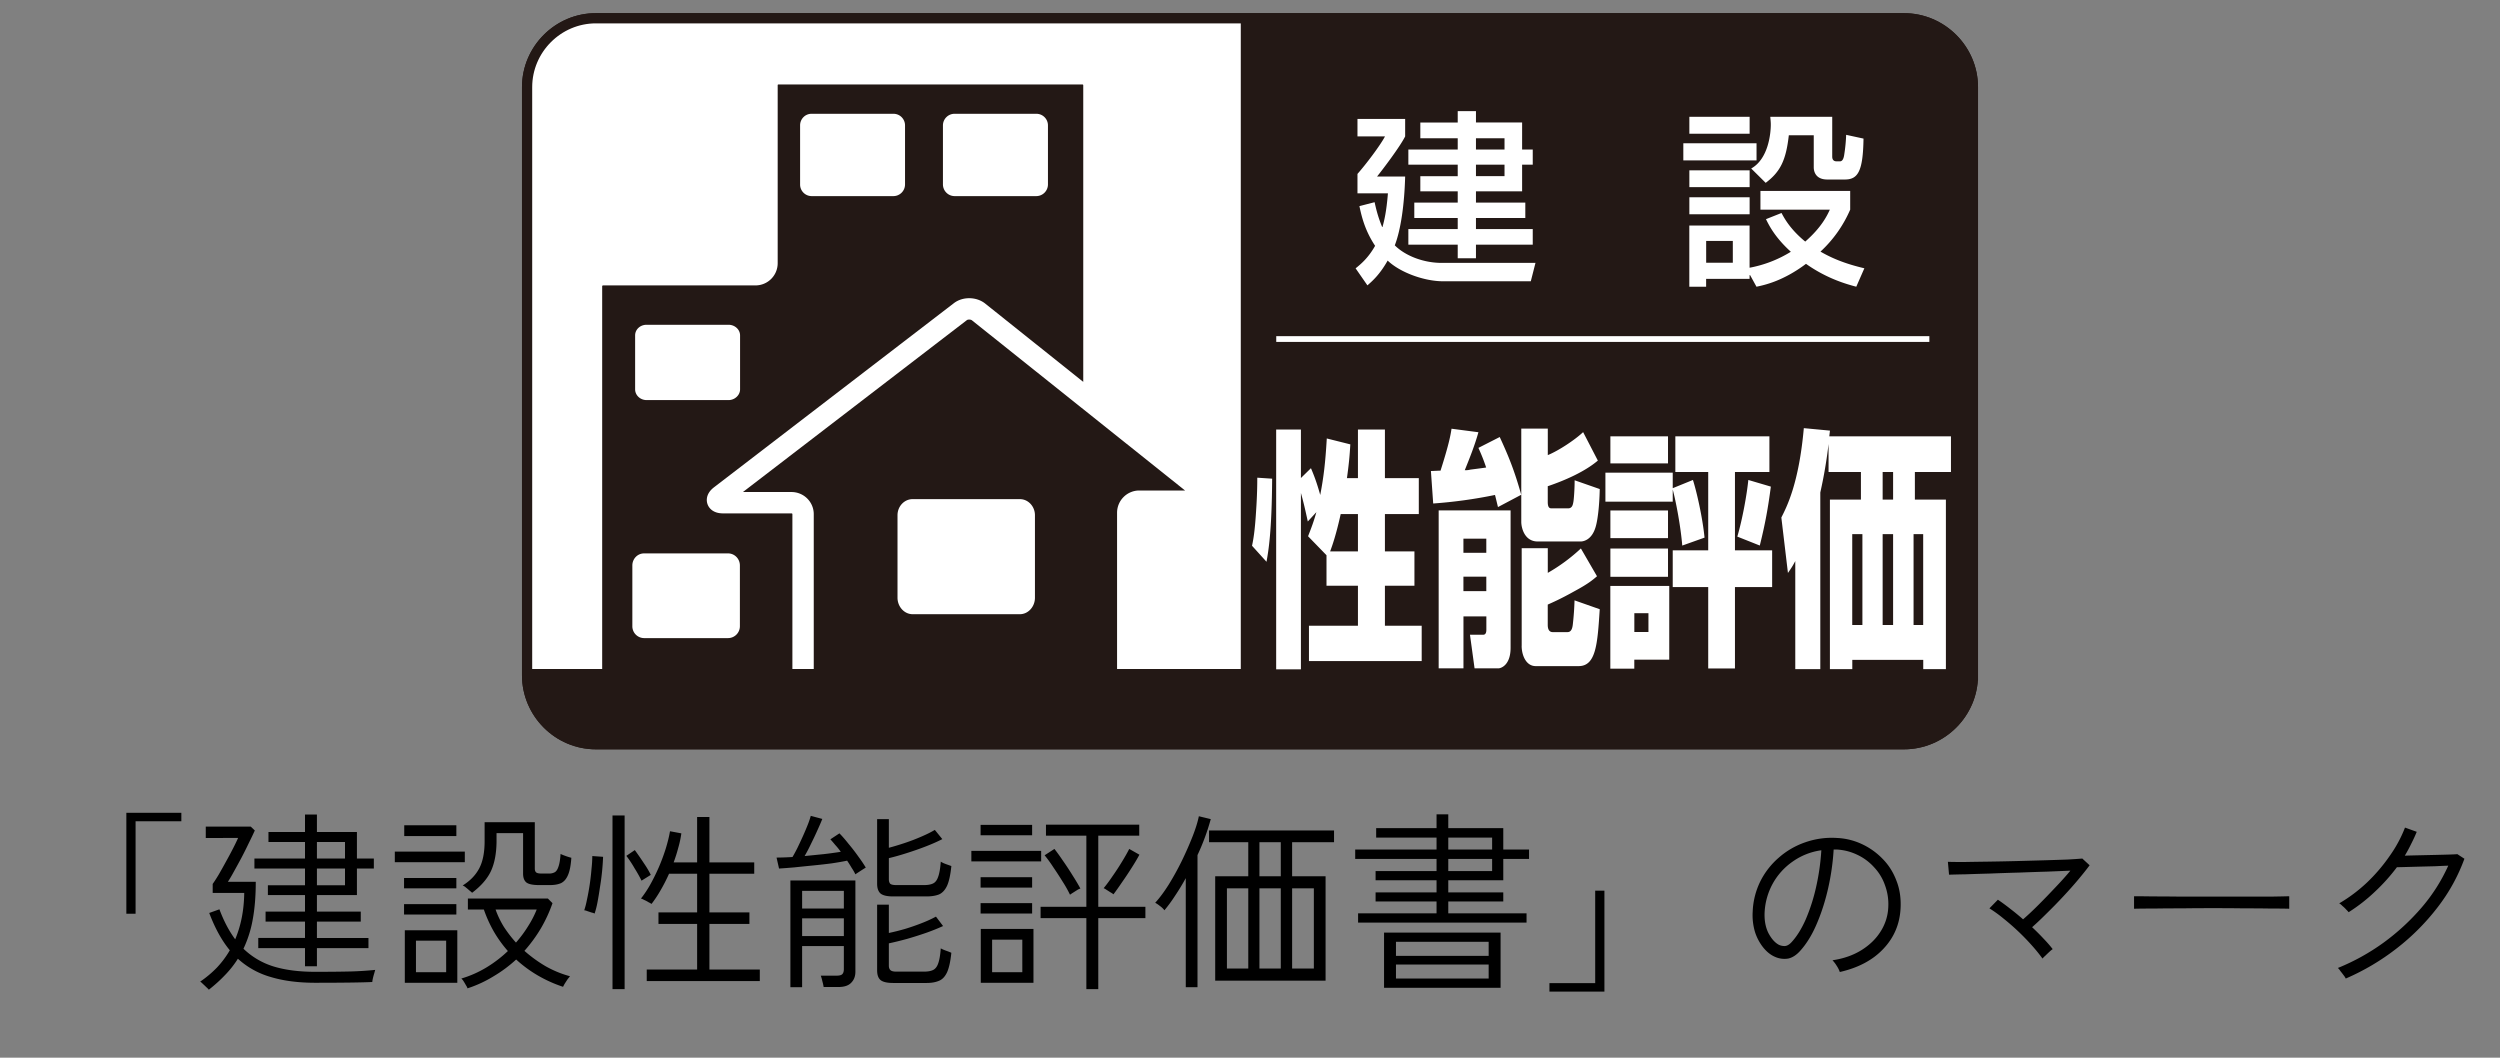
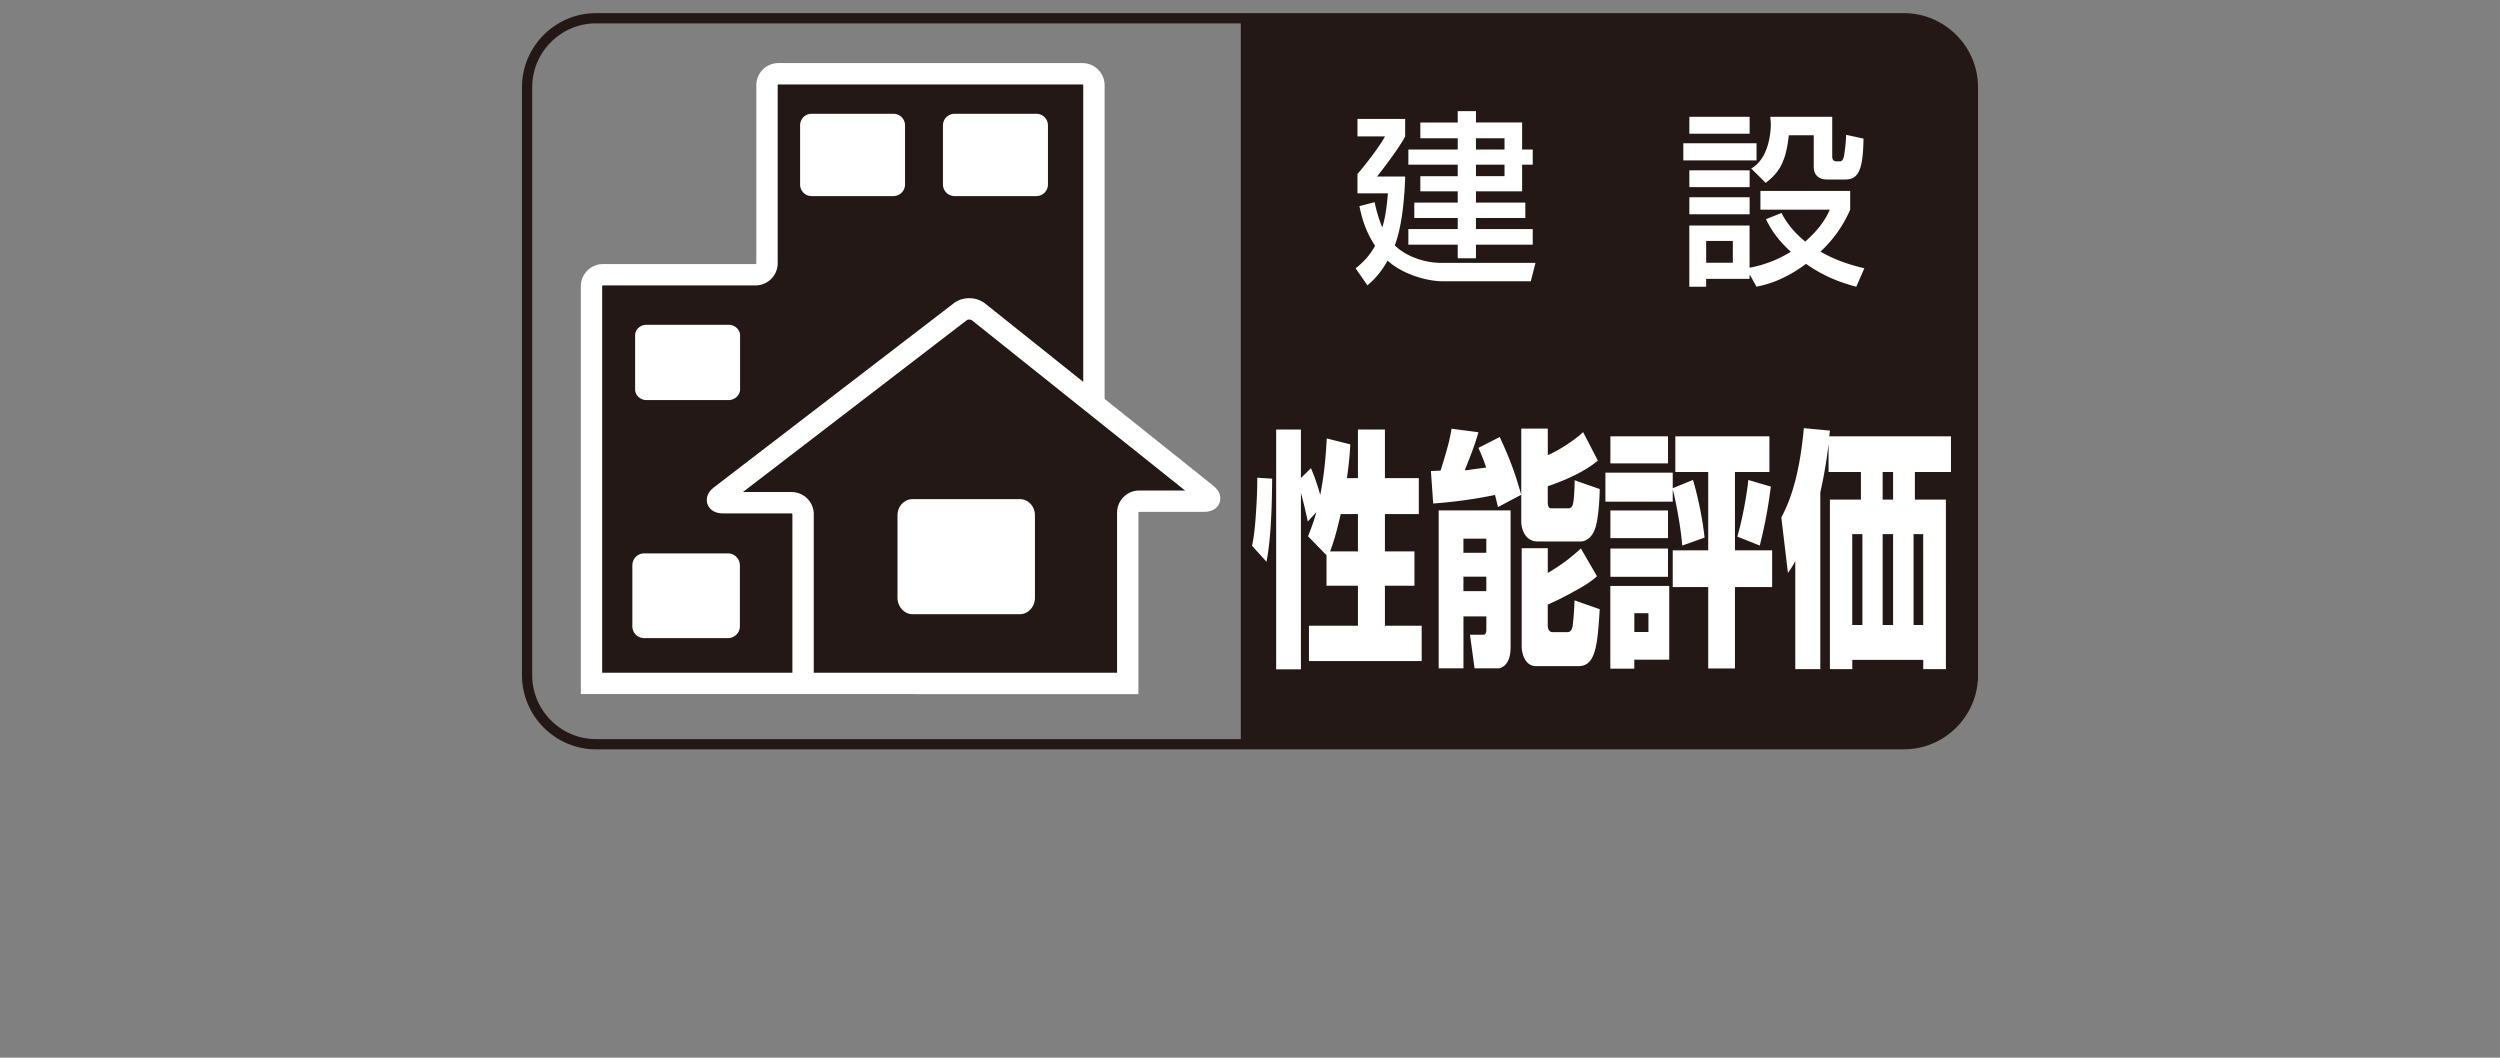
<svg xmlns="http://www.w3.org/2000/svg" width="182" height="77" viewBox="0 0 182 77" fill="none">
  <rect x="0" y="0" width="182" height="77" fill="#808080" stroke="none" />
  <g clip-path="url(#clip0_111_3081)">
-     <path d="M143.628 49.159c0 2.761-2.261 5.02-5.023 5.02H43.378c-2.748 0-5.006-2.259-5.006-5.02V6.342c0-2.752 2.258-5.013 5.006-5.013h95.227c2.762 0 5.023 2.261 5.023 5.013v42.817z" stroke="#231815" stroke-width=".744" />
-     <path d="M143.628 49.159c0 2.761-2.261 5.02-5.023 5.02H43.378c-2.748 0-5.006-2.259-5.006-5.02V6.342c0-2.752 2.258-5.013 5.006-5.013h95.227c2.762 0 5.023 2.261 5.023 5.013v42.817z" fill="#fff" />
    <path d="M143.628 49.159c0 2.761-2.261 5.02-5.023 5.02H43.378c-2.748 0-5.006-2.259-5.006-5.02V6.342c0-2.752 2.258-5.013 5.006-5.013h95.227c2.762 0 5.023 2.261 5.023 5.013v42.817z" stroke="#231815" stroke-width=".744" />
    <path d="M138.605 1.329H90.329v52.85h48.276c2.762 0 5.023-2.259 5.023-5.02V6.342c0-2.752-2.261-5.013-5.023-5.013z" fill="#231815" />
    <path d="M91.53 34.776c0 .477-.007 1.258-.088 2.447-.092 1.511-.207 2.09-.294 2.509l1.054 1.166c.142-.805.385-2.164.41-6.05l-1.083-.072zm5.036 7.866h2.292v2.91h-3.566v2.576h8.207v-2.576h-2.677v-2.91h2.149v-2.498h-2.149v-2.721h2.467V34.81h-2.467v-3.542h-1.964v3.542h-.801c.131-.946.196-1.562.246-2.46l-1.713-.43c-.105 1.812-.234 2.846-.477 4.114-.287-1.035-.51-1.552-.676-1.95l-.73.716v-3.532h-1.802v17.458h1.802V35.888c.176.632.29 1.099.5 2.076l.625-.68c-.202.72-.358 1.12-.605 1.755l1.342 1.382v2.224h-.003v-.003zm.267-2.498c.162-.443.426-1.17.77-2.721h1.255v2.721h-2.025zm13.912-4.128c-.496-1.76-.905-2.771-1.565-4.201l-1.551.79c.236.535.351.805.564 1.43-.175.03-.997.132-1.162.156-.173.04-.234.04-.396.04.365-.905.73-1.815.994-2.765l-1.957-.256c-.068.44-.166 1.064-.801 3.052-.112 0-.602.027-.7.027l.166 2.366a34.452 34.452 0 004.499-.622c.087.338.121.49.216.882l1.69-.895h.003v-.004zm.031 11.003c0 .659.307 1.474 1.024 1.474h3.127c1.271 0 1.372-1.636 1.534-4.141l-1.835-.646a20.299 20.299 0 01-.118 1.69c-.027.278-.085.622-.396.622h-1.071c-.295 0-.365-.27-.365-.524v-1.48c.31-.139.922-.399 1.98-.994.984-.53 1.305-.811 1.606-1.068l-1.173-2.025a12.867 12.867 0 01-2.41 1.778v-1.798h-1.9v7.109h-.003v.003zm-.027-15.816V38c0 .368.203 1.42 1.196 1.42h3.127c.24 0 .815-.143 1.082-1.032.155-.486.284-1.558.307-2.785l-1.828-.639c0 .663-.054 1.362-.088 1.555-.037.206-.078.49-.392.49h-1.167c-.141 0-.31 0-.31-.466v-1.146c1.196-.403 2.677-1.041 3.647-1.866l-1.072-2.072c-.622.588-1.828 1.372-2.572 1.673v-1.93h-1.93zm-2.546 10.78v1.05h-1.666v-1.05h1.666zm-3.468 6.672h1.805v-3.78h1.667v.964c0 .125-.014.369-.227.369h-.966l.334 2.447h1.744c.142 0 .879-.193.879-1.498V37.155h-5.236v11.5zm3.468-9.441v1.03h-1.666v-1.03h1.666zm9.033 2.776h4.195v-2.056h-4.195v2.055zm0-2.813h4.195v-2.015h-4.195v2.015zm6.855-.04c-.149-1.498-.575-3.347-.845-4.196l-1.471.599v-1.13h-4.901v2.113h4.901v-.889c.25.94.585 2.742.693 4.084l1.623-.579v-.003zm-6.855 9.541h1.741v-.655h2.545v-5.365h-4.29v6.024l.004-.004zm10.042-13.737c-.101 1.035-.429 2.863-.801 4.124l1.636.65c.406-1.634.605-2.763.805-4.29l-1.64-.484zm-10.042-1.206h4.195v-1.968h-4.195v1.968zm4.729.625h2.393v5.706h-2.583v2.673h2.583v5.926h1.947V42.74h2.707v-2.674h-2.707V34.36h2.508v-2.596h-6.848v2.596zm-1.958 10.282v1.366h-1.027v-1.366h1.027zm20.001-5.756v6.612h-.7v-6.611h.7zm-4.425 0v6.612h-.74v-6.611h.74zm2.235 0v6.612h-.761v-6.611h.761zm-7.122 9.827h1.822V35.854a34.03 34.03 0 00.601-3.529v2.035h2.356v2.012h-2.258v12.34h1.63v-.675h5.165v.676h1.649V36.372h-2.258V34.36h2.627v-2.596h-8.857l.048-.415-1.903-.18c-.359 4.03-1.237 5.713-1.636 6.507l.48 4.036c.297-.429.358-.537.534-.865v7.866zm7.122-14.353v2.012h-.761V34.36h.761z" fill="#fff" />
    <path d="M79.638 29.59V6.206a.835.835 0 00-.839-.835H56.673a.83.83 0 00-.835.835v12.953c0 .47-.376.842-.842.842H43.9a.844.844 0 00-.839.835v28.917H82.1V37.328c0-.46.375-.842.838-.842h4.719c.453 0 .54-.237.179-.524L71.238 22.708c-.362-.287-.963-.294-1.318-.023L52.46 36.087c-.364.274-.28.51.177.51h4.982c.47 0 .845.376.845.832v11.946" fill="#231815" />
    <path d="M79.638 29.59V6.206a.835.835 0 00-.839-.835H56.673a.83.83 0 00-.835.835v12.953c0 .47-.376.842-.842.842H43.9a.844.844 0 00-.839.835v28.917H82.1V37.328c0-.46.375-.842.838-.842h4.719c.453 0 .54-.237.179-.524L71.238 22.708c-.362-.287-.963-.294-1.318-.023L52.46 36.087c-.364.274-.28.51.177.51h4.982c.47 0 .845.376.845.832v11.946" stroke="#fff" stroke-width="1.555" />
    <path d="M98.966 15.011c.145.666.368 1.721 1.142 2.884-.493.879-1.038 1.332-1.42 1.64l.86 1.24c.32-.284.878-.747 1.473-1.805.889.855 2.647 1.507 4.039 1.507h6.382l.341-1.338h-6.824c-1.379 0-2.694-.548-3.418-1.278.436-1.129.7-2.964.754-5.01h-2.045c.355-.439 1.653-2.14 2.045-2.92V8.657h-3.471V9.93h2.004c-.368.693-1.406 2.055-2.004 2.731v1.413h2.217c-.111 1.352-.264 1.968-.395 2.45h-.027c-.325-.797-.447-1.355-.548-1.804l-1.112.287h.007v.004zm10.563-4.945v.822h-2.079v-.822h2.079zm-3.407-1.974v.828H103.4v1.146h2.722v.822h-3.594v1.102h3.594v.835H103.4v1.105h2.722v.821h-3.161v1.12h3.161v.807h-3.594v1.132h3.594v.994h1.328v-.994h4.134v-1.132h-4.134v-.808h3.593v-1.119h-3.593v-.821h3.36v-1.94h.774v-1.102h-.774V8.917h-3.36v-.828h-1.328v.003zm3.407 3.898v.835h-2.079v-.835h2.079zm13.456 1.633h4.388v-1.224h-4.388v1.224zm-.439-1.947h5.33v-1.244h-5.33v1.243zm.439 3.924h4.388v-1.24h-4.388v1.24zm5.557-2.288c1.055-.798 1.478-1.62 1.684-3.465h1.815v2.342c0 .149.037.88.987.88h1.278c.953 0 1.321-.592 1.358-2.979l-1.264-.274a11.94 11.94 0 01-.138 1.43c-.051.372-.166.5-.315.5h-.243c-.27 0-.318-.196-.318-.348V8.501h-4.509c.01.163.037.332.037.568 0 .636-.172 2.498-1.426 3.198l1.051 1.041.003.004zm-5.557-3.577h4.388v-1.23h-4.388v1.23zm4.888 11.138c.595-.122 1.954-.422 3.603-1.666 1.501 1.064 2.924 1.473 3.661 1.666l.588-1.342c-1.48-.348-2.406-.76-3.194-1.213a9.033 9.033 0 002.163-3.056V13.9h-6.534v1.362h5.054c-.196.426-.598 1.281-1.792 2.325-1.085-.889-1.517-1.683-1.727-2.082l-1.132.45c.179.355.595 1.274 1.811 2.373a8.748 8.748 0 01-3.005 1.163v-3.073h-4.387v4.458h1.224v-.574h3.163v-.274h.038l.466.848v-.003zm-1.724-3.333v1.585h-1.94V17.54h1.94zm-60.263-4.111a.849.849 0 01-.838.848h-5.973a.843.843 0 01-.828-.848v-4.3c0-.47.372-.845.828-.845h5.973c.46 0 .838.375.838.845v4.3zm10.405 0a.852.852 0 01-.841.848h-5.963a.854.854 0 01-.841-.848v-4.3c0-.47.385-.845.841-.845h5.963c.46 0 .841.375.841.845v4.3zM53.877 28.346c0 .422-.386.78-.835.78h-5.973c-.463 0-.832-.358-.832-.78v-3.928c0-.433.369-.774.832-.774h5.973c.446 0 .835.341.835.774v3.928zm-.013 17.236a.865.865 0 01-.859.872h-6.118a.861.861 0 01-.852-.872v-4.414c0-.49.382-.88.852-.88h6.118c.47 0 .859.39.859.88v4.414zm21.48-2.065c0 .65-.49 1.197-1.095 1.197h-7.812c-.605 0-1.098-.548-1.098-1.197v-6.01c0-.642.493-1.17 1.098-1.17h7.812c.605 0 1.095.531 1.095 1.17v6.01z" fill="#fff" />
-     <path d="M91.617 54.178H43.378c-2.748 0-5.006-2.258-5.006-5.02v-.456h53.245v5.476z" fill="#231815" />
-     <path d="M92.911 24.682h47.546" stroke="#fff" stroke-width=".419" />
  </g>
-   <path d="M9.198 66.52v-7.35h4.004v.616H9.87v6.734h-.672zm13.006 3.822v-1.316h-3.402v-.742h3.402v-1.19h-2.87v-.728h2.87v-1.204h-2.702v-.714h2.702V63.23h-3.682v-.728h3.682v-1.204h-2.66v-.728h2.66v-1.274h.868v1.274h2.912v1.932h1.232v.728h-1.232v1.932h-2.912v1.204h3.192v.728h-3.192v1.19h3.752v.742h-3.752v1.316h-.868zm-7 1.708a1.592 1.592 0 00-.182-.182 6.997 6.997 0 00-.266-.252.909.909 0 00-.182-.154c.439-.299.84-.635 1.204-1.008a6.78 6.78 0 00.952-1.274c-.579-.7-1.078-1.605-1.498-2.716l.742-.266c.317.85.7 1.577 1.148 2.184a8.083 8.083 0 00.476-1.568c.112-.56.173-1.162.182-1.806h-2.296v-.658c.121-.168.266-.392.434-.672.168-.29.34-.597.518-.924.187-.336.36-.658.518-.966.159-.308.285-.57.378-.784H14.98v-.826h3.276l.294.28c-.112.252-.257.555-.434.91a29.7 29.7 0 01-.546 1.092c-.196.364-.383.705-.56 1.022a9.89 9.89 0 01-.42.714h2.03c0 1.045-.075 1.965-.224 2.758a8.387 8.387 0 01-.672 2.114 5.477 5.477 0 002.184 1.288c.85.261 1.862.392 3.038.392 1.055 0 1.941-.01 2.66-.028a24.308 24.308 0 001.708-.112l-.07.252c-.037.121-.07.243-.098.364-.028.13-.042.22-.042.266-.373.019-.933.033-1.68.042-.737.01-1.563.014-2.478.014-1.232 0-2.31-.14-3.234-.42a5.972 5.972 0 01-2.394-1.33c-.27.43-.583.826-.938 1.19-.345.364-.737.719-1.176 1.064zm7.868-7.602h2.044V63.23h-2.044v1.218zm0-1.946h2.044v-1.204h-2.044v1.204zm10.962 9.45a.798.798 0 00-.112-.224 5.33 5.33 0 00-.182-.308.873.873 0 00-.154-.182 7.895 7.895 0 001.834-.812 9.113 9.113 0 001.554-1.19 8.911 8.911 0 01-1.036-1.442 9.58 9.58 0 01-.714-1.582h-1.162v-.798h5.824l.336.336c-.224.644-.509 1.26-.854 1.848-.345.579-.742 1.12-1.19 1.624a9.82 9.82 0 001.568 1.134c.57.317 1.153.555 1.75.714a7.907 7.907 0 01-.168.21c-.075.112-.145.22-.21.322a2.164 2.164 0 00-.126.238A9.661 9.661 0 0139.13 71a9.173 9.173 0 01-1.554-1.148 9.701 9.701 0 01-1.638 1.218 8.859 8.859 0 01-1.904.882zm-4.564-.406v-3.822h3.822v3.822H29.47zm4.9-6.552a2.658 2.658 0 00-.196-.168 6.729 6.729 0 00-.266-.224.82.82 0 00-.224-.14c.541-.336.943-.751 1.204-1.246s.392-1.153.392-1.974v-1.386h3.654v3.374c0 .13.033.224.098.28.065.056.196.084.392.084h.546a.823.823 0 00.42-.098c.112-.065.2-.2.266-.406.075-.205.126-.513.154-.924.093.047.22.098.378.154.159.056.294.098.406.126-.037.56-.121.985-.252 1.274-.121.28-.29.471-.504.574-.215.093-.485.14-.812.14h-.77c-.448 0-.756-.06-.924-.182-.168-.13-.252-.35-.252-.658v-2.94h-1.932v.63c-.01.85-.145 1.559-.406 2.128-.261.56-.719 1.087-1.372 1.582zm-4.088 5.782h2.198V68.48h-2.198v2.296zm7.28-2.156c.336-.383.63-.78.882-1.19a7.23 7.23 0 00.63-1.218h-2.996c.15.43.35.85.602 1.26.261.401.555.784.882 1.148zm-8.82-5.852v-.77h5.096v.77h-5.096zm.686-1.904v-.784h3.794v.784h-3.794zm-.014 5.712v-.756h3.808v.756h-3.808zm0-1.904v-.756h3.808v.756h-3.808zm17.668 6.748v-.84h3.668v-3.318h-2.814v-.84h2.814v-2.814h-2.044c-.187.42-.392.821-.616 1.204a8.747 8.747 0 01-.658.994 1.71 1.71 0 00-.224-.126 2.119 2.119 0 00-.322-.168.939.939 0 00-.224-.098 7.86 7.86 0 00.672-1.008c.224-.401.434-.826.63-1.274.196-.457.364-.91.504-1.358.14-.457.243-.877.308-1.26l.826.154a7.284 7.284 0 01-.224 1.05c-.093.355-.205.71-.336 1.064h1.708v-3.304h.896v3.304h3.262v.826h-3.262v2.814h2.912v.84h-2.912v3.318h3.668v.84h-8.232zm-2.492.588V59.366h.882v12.642h-.882zm-1.302-5.502a.852.852 0 00-.21-.07l-.336-.112a.773.773 0 00-.21-.056c.075-.215.145-.49.21-.826.075-.345.14-.71.196-1.092.056-.392.098-.765.126-1.12a8.9 8.9 0 00.056-.91l.784.056a17.263 17.263 0 01-.224 2.198c-.056.392-.117.76-.182 1.106a6.152 6.152 0 01-.21.826zm3.416-2.394a9.8 9.8 0 00-.504-.896 8.092 8.092 0 00-.602-.91l.616-.42c.224.308.443.625.658.952.224.327.392.611.504.854l-.672.42zm10.836 7.756v-7.77h4.732v6.65c0 .327-.103.593-.308.798-.196.205-.504.308-.924.308h-1.078a3.85 3.85 0 00-.098-.434 2.657 2.657 0 00-.112-.392H60.9c.196 0 .331-.033.406-.098.084-.075.126-.2.126-.378v-1.68h-3.038v2.996h-.854zm7.476-.308c-.43 0-.733-.07-.91-.21-.168-.14-.252-.378-.252-.714v-4.774h.854v2.058c.364-.075.756-.173 1.176-.294.43-.13.845-.275 1.246-.434a8.882 8.882 0 001.008-.462l.518.686a15.6 15.6 0 01-1.218.49c-.457.159-.929.308-1.414.448-.476.13-.915.238-1.316.322V70.3c0 .14.037.247.112.322.075.075.215.112.42.112h2.03c.27 0 .485-.037.644-.112.168-.075.294-.229.378-.462.093-.243.159-.616.196-1.12.093.056.22.112.378.168.159.056.29.107.392.154-.065.644-.173 1.125-.322 1.442-.15.308-.345.509-.588.602-.243.103-.541.154-.896.154h-2.436zm0-6.3c-.43 0-.733-.07-.91-.21-.168-.15-.252-.387-.252-.714v-4.704h.854v2.086c.355-.093.742-.21 1.162-.35.42-.14.821-.294 1.204-.462.392-.168.719-.331.98-.49l.546.672c-.345.177-.747.355-1.204.532-.457.177-.924.34-1.4.49-.467.15-.896.27-1.288.364v1.54c0 .14.033.247.098.322.075.065.22.098.434.098h2.03c.27 0 .485-.037.644-.112.168-.075.294-.233.378-.476.093-.243.159-.616.196-1.12.093.065.22.126.378.182l.392.14c-.065.653-.173 1.139-.322 1.456-.15.308-.345.513-.588.616-.243.093-.541.14-.896.14h-2.436zm-2.744-1.61a3.564 3.564 0 00-.266-.462 8.394 8.394 0 00-.336-.532c-.308.065-.681.13-1.12.196-.43.056-.882.107-1.358.154-.476.047-.933.093-1.372.14-.43.037-.798.065-1.106.084l-.182-.798a19.5 19.5 0 001.162-.042c.112-.187.233-.41.364-.672.13-.27.261-.55.392-.84.13-.29.247-.565.35-.826a6.07 6.07 0 00.224-.658l.84.224c-.084.215-.2.485-.35.812-.14.317-.294.644-.462.98a11.6 11.6 0 01-.476.91l1.4-.14a28.94 28.94 0 001.232-.168 4.55 4.55 0 00-.406-.504 10.26 10.26 0 00-.35-.406l.658-.434c.196.196.415.448.658.756.252.299.49.607.714.924.233.317.415.588.546.812a17.625 17.625 0 00-.546.35 3.85 3.85 0 00-.21.14zm-3.878 4.494h3.038v-1.288h-3.038v1.288zm0-2.002h3.038v-1.288h-3.038v1.288zm20.692 5.866v-5.166h-3.332v-.826h3.332v-5.18h-2.94v-.798h6.79v.798h-2.982v5.18h3.43v.826h-3.43v5.166h-.868zm-7.686-.462v-3.92h3.836v3.92H71.4zm.826-.77h2.198V68.41h-2.198v2.366zm-1.512-8.064v-.77h5.082v.77h-5.082zm7.182 2.422a8.452 8.452 0 00-.518-.924 26.545 26.545 0 00-.7-1.078 9.74 9.74 0 00-.63-.868l.714-.462c.177.224.383.509.616.854.243.345.476.7.7 1.064.233.364.425.686.574.966a.957.957 0 00-.238.112l-.308.196a3.85 3.85 0 00-.21.14zm-6.51 1.372v-.756h3.752v.756h-3.752zm0-1.89v-.756h3.752v.756h-3.752zm0-3.808v-.756h3.752v.756h-3.752zm9.674 4.298a1.27 1.27 0 00-.21-.14l-.308-.196a1.333 1.333 0 00-.196-.112c.196-.233.41-.523.644-.868.243-.345.471-.695.686-1.05.224-.364.401-.677.532-.938l.742.42c-.15.28-.34.602-.574.966a24.86 24.86 0 01-.7 1.05c-.233.345-.439.635-.616.868zm7.406 6.286V63.79h2.408v-2.478h-2.856v-.854h9.1v.854h-3.052v2.478h2.436v7.602h-8.036zm-2.142.476V63.93a16.81 16.81 0 01-.784 1.288 10.61 10.61 0 01-.77 1.05 1.471 1.471 0 00-.322-.308 2.12 2.12 0 00-.35-.238c.317-.345.644-.784.98-1.316.336-.541.653-1.115.952-1.722.299-.616.56-1.209.784-1.778.224-.57.378-1.064.462-1.484l.868.21a16.279 16.279 0 01-.966 2.618v9.618h-.854zm7.742-1.358h1.582v-5.838h-1.582v5.838zm-4.746 0h1.554v-5.838H89.32v5.838zm2.366 0h1.554v-5.838h-1.554v5.838zm0-6.72h1.554v-2.478h-1.554v2.478zm7.182 3.374v-.672h5.712v-.868h-4.438v-.658h4.438v-.882h-4.438v-.672h4.438v-.882h-5.922v-.686h5.922v-.868h-4.396v-.686h4.396v-1.008h.854v1.008h4.004v1.554h1.876v.686h-1.876v1.554h-4.004v.882h4.004v.658h-4.004v.868h5.698v.672H98.868zm1.89 4.746v-4.018h8.484v4.018h-8.484zm.868-.672h6.748v-1.022h-6.748v1.022zm0-1.652h6.748v-1.022h-6.748v1.022zm3.808-6.174h3.192v-.882h-3.192v.882zm0-1.568h3.192v-.868h-3.192v.868zm7.364 10.346v-.616h3.332V64.84h.672v7.35h-4.004zm21.14-1.428a1.966 1.966 0 00-.224-.448 2.404 2.404 0 00-.308-.406c.812-.121 1.517-.369 2.114-.742s1.064-.83 1.4-1.372a3.55 3.55 0 00.546-1.736 3.965 3.965 0 00-.238-1.61 3.63 3.63 0 00-.798-1.316 3.844 3.844 0 00-1.232-.91 3.93 3.93 0 00-1.512-.378h-.196c-.056.952-.191 1.9-.406 2.842-.215.943-.495 1.81-.84 2.604-.336.784-.737 1.433-1.204 1.946-.271.299-.555.48-.854.546a1.666 1.666 0 01-.938-.112c-.317-.13-.607-.355-.868-.672a3.551 3.551 0 01-.616-1.148 4.27 4.27 0 01-.168-1.484 5.454 5.454 0 01.546-2.184 5.568 5.568 0 011.344-1.736 5.73 5.73 0 011.918-1.12 5.831 5.831 0 012.324-.322 4.768 4.768 0 011.792.434 5.051 5.051 0 011.512 1.064c.448.448.789.98 1.022 1.596.243.607.345 1.279.308 2.016-.056 1.148-.471 2.133-1.246 2.954-.765.821-1.825 1.386-3.178 1.694zm-4.424-1.974a.99.99 0 00.42.084c.159-.01.317-.098.476-.266.392-.42.742-.98 1.05-1.68a13.3 13.3 0 00.756-2.366c.196-.868.322-1.755.378-2.66a4.694 4.694 0 00-2.072.812 4.77 4.77 0 00-1.456 1.596 4.852 4.852 0 00-.602 2.1c-.028.588.065 1.097.28 1.526.224.42.481.705.77.854zm19.18.994a12.01 12.01 0 00-.784-.966 16.868 16.868 0 00-2.072-1.96 9.637 9.637 0 00-1.008-.728l.616-.63c.289.196.588.415.896.658.317.243.63.5.938.77.327-.28.695-.625 1.106-1.036.42-.42.835-.85 1.246-1.288.42-.439.784-.845 1.092-1.218l-1.68.07c-.653.019-1.339.042-2.058.07-.719.019-1.419.042-2.1.07-.681.019-1.288.037-1.82.056a71.9 71.9 0 00-1.176.028l-.084-.938c.271.01.663.014 1.176.014.523-.01 1.115-.019 1.778-.028.672-.01 1.363-.023 2.072-.042.709-.019 1.386-.037 2.03-.056.644-.019 1.209-.037 1.694-.056a35.92 35.92 0 001.036-.07l.532.49c-.205.28-.476.62-.812 1.022-.336.401-.705.817-1.106 1.246-.401.43-.803.84-1.204 1.232-.392.392-.747.728-1.064 1.008.299.28.574.555.826.826.261.27.485.527.672.77a1.723 1.723 0 00-.224.182 8.888 8.888 0 00-.308.294 2.06 2.06 0 00-.21.21zm6.664-3.626v-.91c.327 0 .789.005 1.386.014.597 0 1.269.005 2.016.014h6.58c.579-.01 1.017-.019 1.316-.028v.91c-.308-.01-.751-.014-1.33-.014a112.86 112.86 0 00-1.946-.014 174.452 174.452 0 00-4.536 0c-.737 0-1.409.005-2.016.014a61.6 61.6 0 00-1.47.014zm15.414 5.082a1.327 1.327 0 00-.154-.238 7.092 7.092 0 00-.238-.308 1.057 1.057 0 00-.182-.224 15.749 15.749 0 003.332-1.848 16.308 16.308 0 002.786-2.576 12.58 12.58 0 001.918-3.024c-.261.01-.579.023-.952.042l-1.106.028-1.022.028c-.299.01-.518.014-.658.014a13.581 13.581 0 01-1.596 1.778c-.588.56-1.227 1.06-1.918 1.498a2.362 2.362 0 00-.182-.196 2.51 2.51 0 00-.28-.266.987.987 0 00-.224-.182 11.13 11.13 0 002.016-1.512 12.415 12.415 0 001.652-1.932 9.41 9.41 0 001.12-2.072l.854.308c-.121.299-.257.593-.406.882a10.7 10.7 0 01-.462.854c.299-.01.653-.019 1.064-.028l1.218-.028c.411-.01.756-.019 1.036-.028.289-.01.457-.019.504-.028l.518.336a13.139 13.139 0 01-1.946 3.528 16.45 16.45 0 01-2.982 2.996 17.055 17.055 0 01-3.71 2.198z" fill="#000" />
  <defs>
    <clipPath id="clip0_111_3081">
      <path fill="#fff" transform="translate(38 .957)" d="M0 0h106v53.593H0z" />
    </clipPath>
  </defs>
</svg>